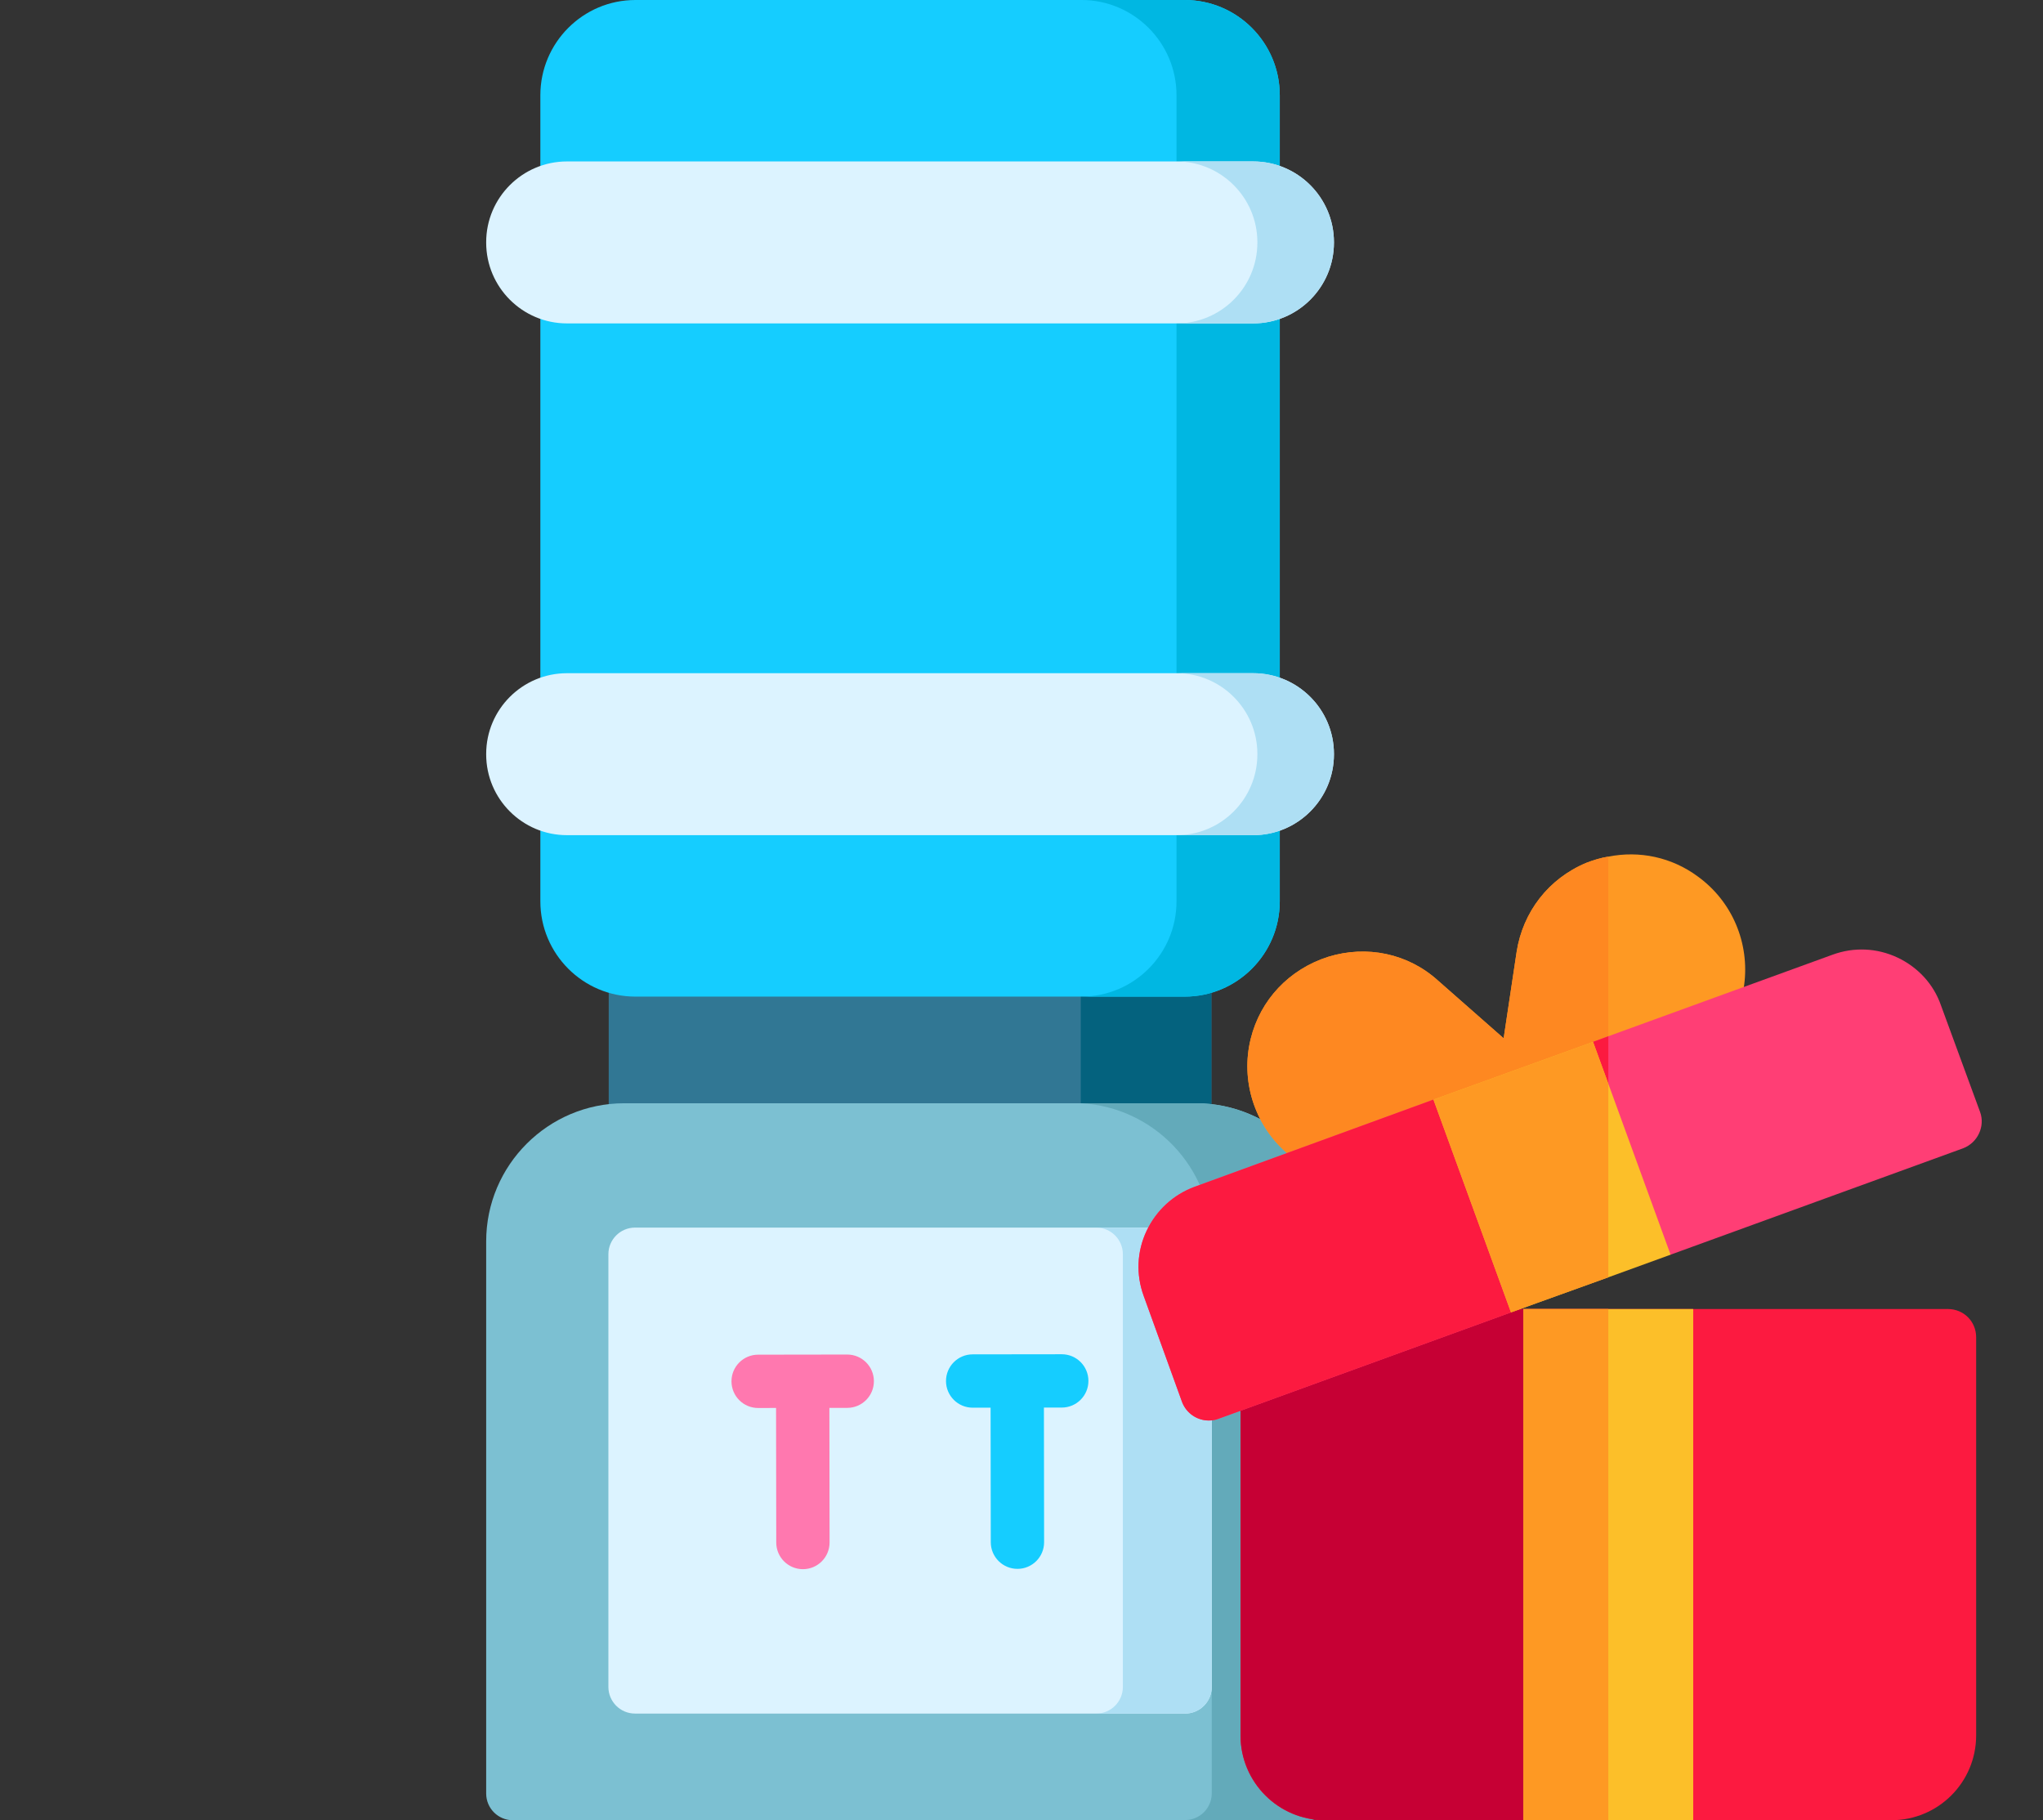
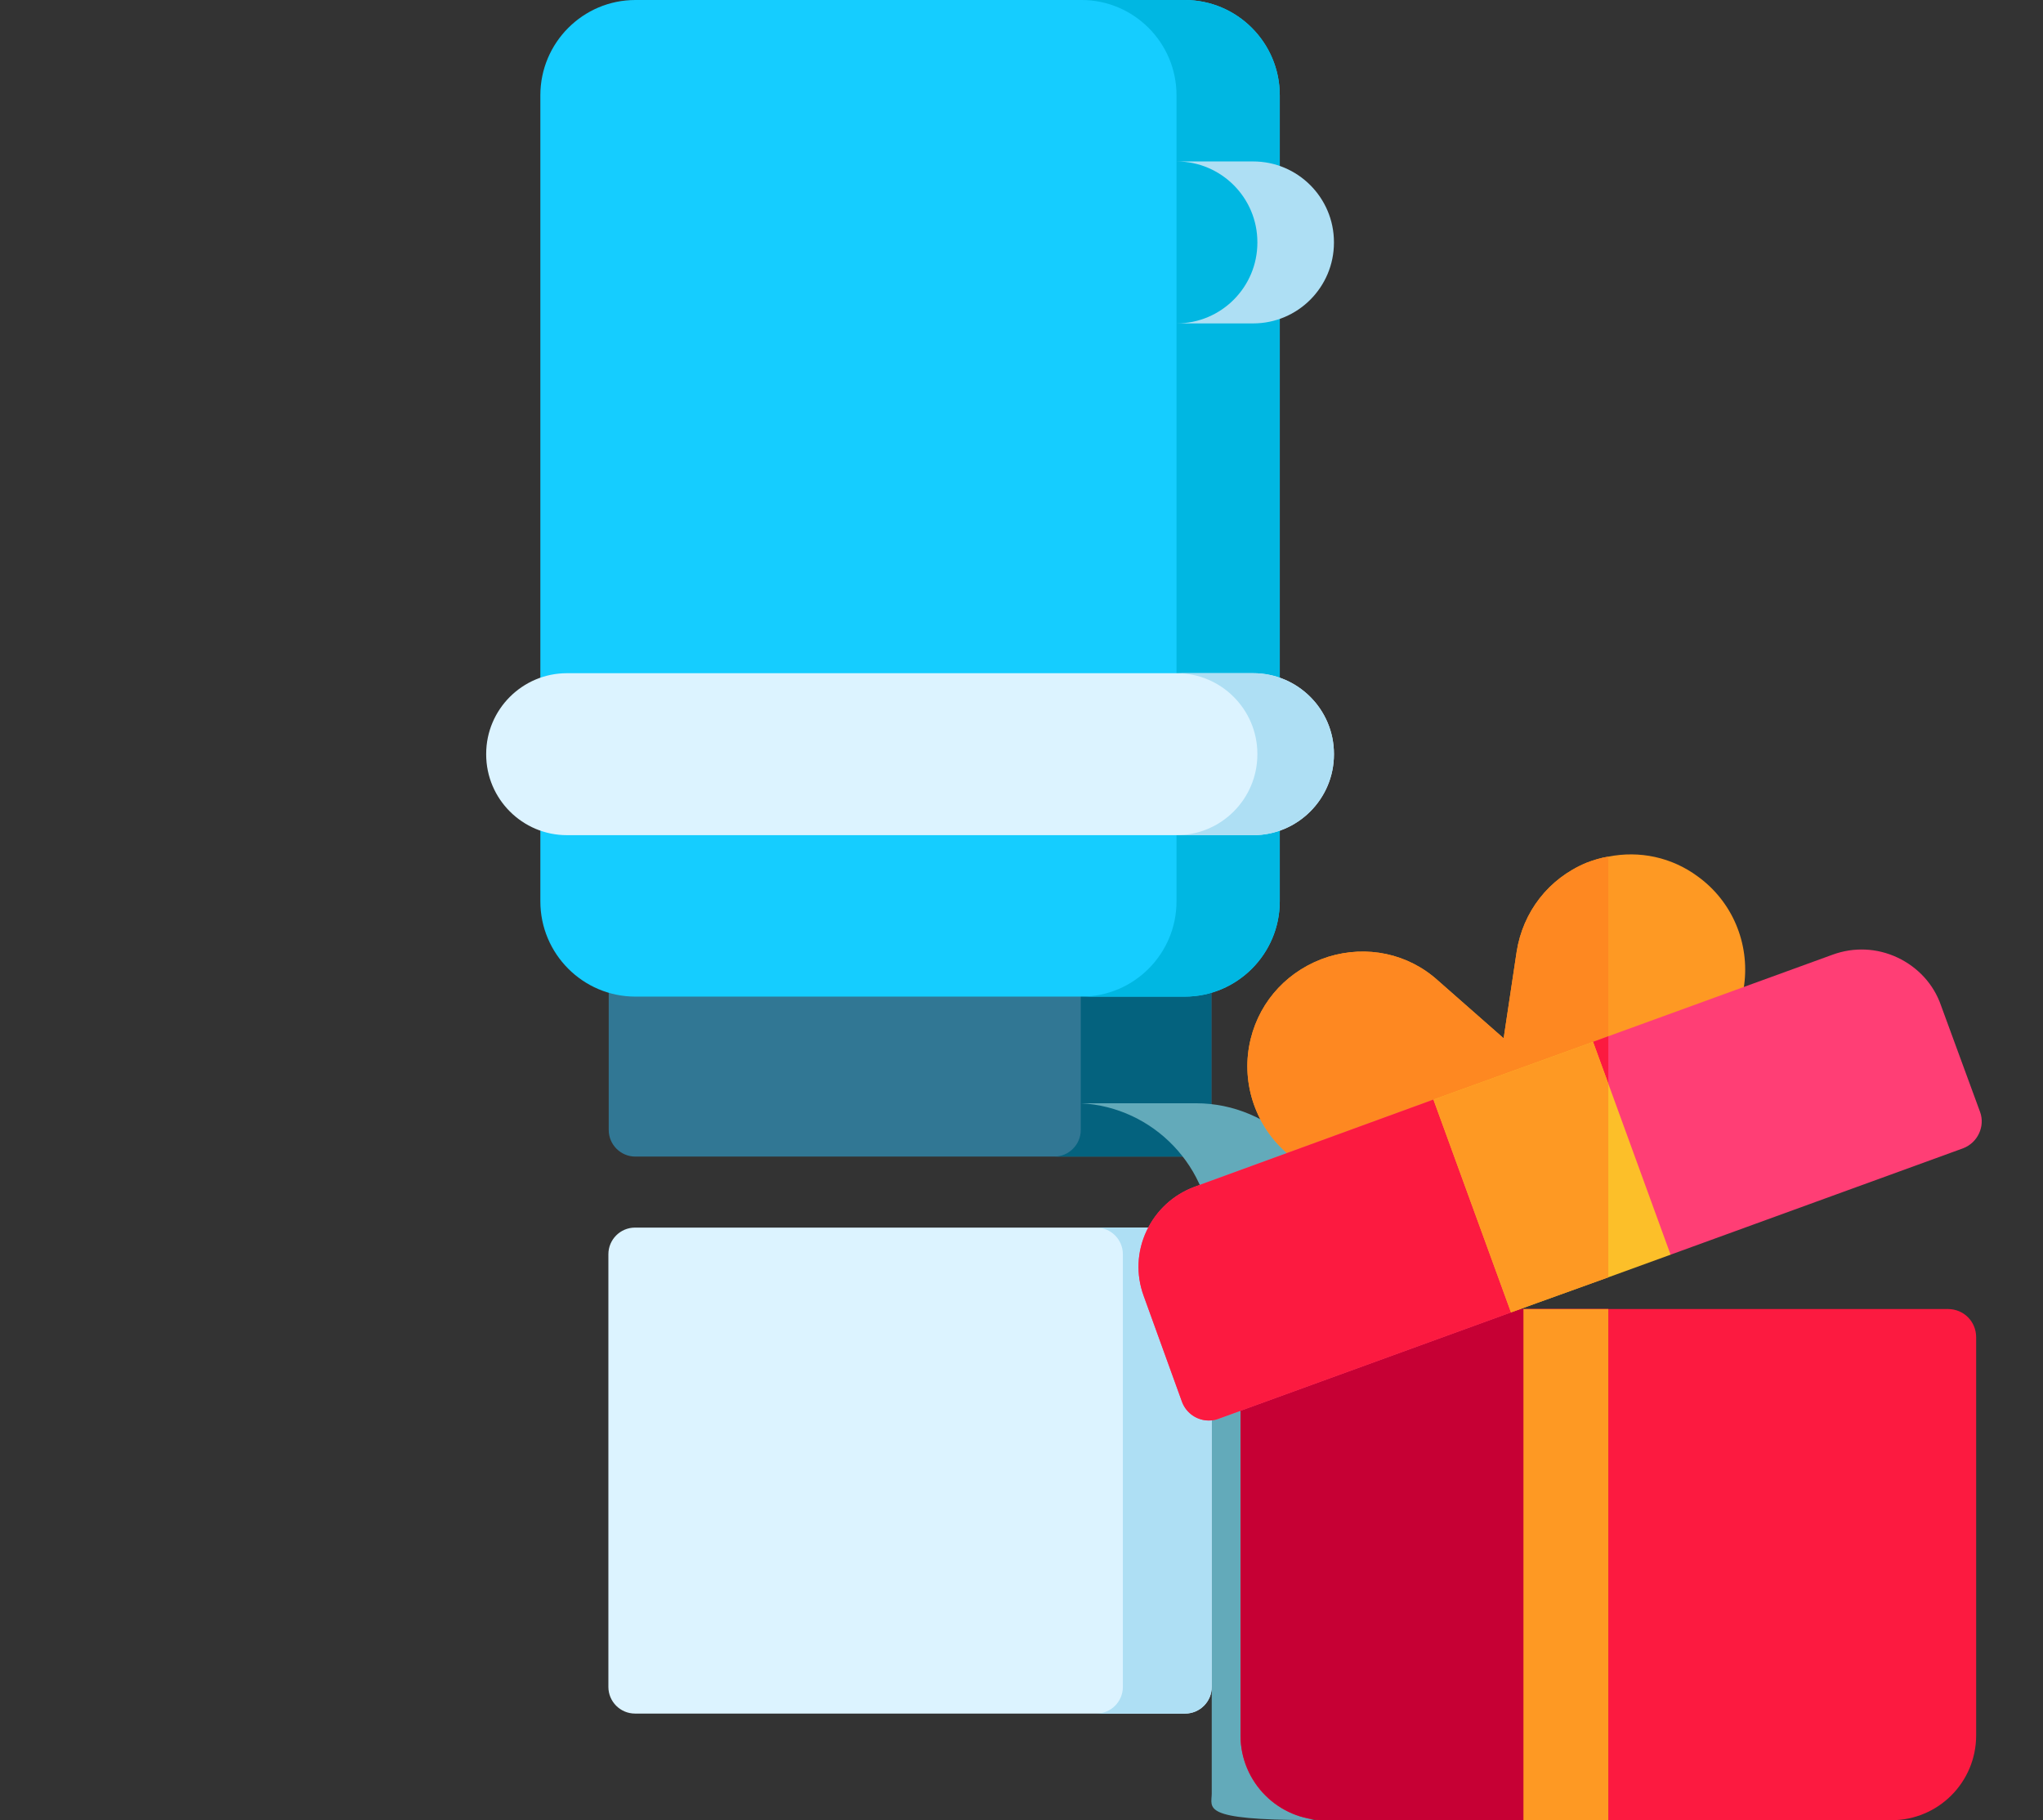
<svg xmlns="http://www.w3.org/2000/svg" width="110" height="98" viewBox="0 0 110 98" fill="none">
  <rect x="0" y="0" width="110" height="98" fill="#333333" stroke="none" />
  <g clip-path="url(#clip0_2_966)">
    <path d="M65.225 52.221V60.835C65.225 61.627 64.582 62.27 63.79 62.27H34.21C33.418 62.27 32.775 61.627 32.775 60.835V52.221C32.775 51.427 33.418 50.786 34.21 50.786H63.79C64.582 50.786 65.225 51.427 65.225 52.221Z" fill="#317794" />
    <path d="M65.225 52.221V60.835C65.225 61.627 64.582 62.27 63.79 62.27H56.756C57.548 62.27 58.191 61.627 58.191 60.835V52.221C58.191 51.427 57.548 50.786 56.756 50.786H63.79C64.582 50.786 65.225 51.427 65.225 52.221Z" fill="#04627E" />
    <path d="M68.906 5.128V48.529C68.906 51.356 66.611 53.657 63.79 53.657H34.21C31.389 53.657 29.094 51.356 29.094 48.529V5.128C29.094 2.301 31.389 0 34.21 0H63.79C66.611 0 68.906 2.301 68.906 5.128Z" fill="#15CDFF" />
    <path d="M68.906 5.128V48.529C68.906 51.356 66.611 53.657 63.79 53.657H58.23C61.051 53.657 63.346 51.356 63.346 48.529V5.128C63.346 2.301 61.051 0 58.23 0H63.79C66.611 0 68.906 2.301 68.906 5.128Z" fill="#00B7E2" />
-     <path d="M71.823 66.833V96.564C71.823 97.303 71.264 97.912 70.549 97.99C70.495 97.996 70.441 98 70.388 98H27.612C26.82 98 26.177 97.357 26.177 96.564V66.833C26.177 62.733 29.513 59.399 33.611 59.399H64.389C68.487 59.399 71.823 62.733 71.823 66.833Z" fill="#7CC0D2" />
-     <path d="M71.823 66.833V96.564C71.823 97.303 71.264 97.912 70.549 97.99H63.807C64.6 97.99 65.243 97.347 65.243 96.555V66.824C65.243 62.852 62.113 59.598 58.191 59.399H64.389C68.487 59.399 71.823 62.733 71.823 66.833Z" fill="#63AABA" />
+     <path d="M71.823 66.833V96.564C71.823 97.303 71.264 97.912 70.549 97.99C64.6 97.99 65.243 97.347 65.243 96.555V66.824C65.243 62.852 62.113 59.598 58.191 59.399H64.389C68.487 59.399 71.823 62.733 71.823 66.833Z" fill="#63AABA" />
    <path d="M65.243 67.528V90.822C65.243 91.615 64.6 92.258 63.807 92.258H34.193C33.4 92.258 32.757 91.615 32.757 90.822V67.528C32.757 66.736 33.4 66.093 34.193 66.093H63.807C64.6 66.093 65.243 66.736 65.243 67.528Z" fill="#DCF3FF" />
    <path d="M65.243 67.528V90.822C65.243 91.615 64.6 92.258 63.807 92.258H59.022C59.815 92.258 60.458 91.615 60.458 90.822V67.528C60.458 66.736 59.815 66.093 59.022 66.093H63.807C64.6 66.093 65.243 66.736 65.243 67.528Z" fill="#AEDFF4" />
-     <path d="M45.617 72.928H45.615L40.818 72.935C40.025 72.936 39.383 73.579 39.385 74.372C39.386 75.165 40.028 75.806 40.82 75.806H40.822L41.785 75.804L41.795 83.05C41.796 83.843 42.439 84.484 43.231 84.484H43.233C44.026 84.483 44.667 83.839 44.666 83.046L44.656 75.8L45.619 75.799C46.412 75.798 47.054 75.154 47.053 74.361C47.051 73.569 46.409 72.928 45.617 72.928Z" fill="#FF78AF" />
-     <path d="M57.168 72.912H57.166L52.369 72.918C51.576 72.919 50.934 73.563 50.935 74.356C50.937 75.148 51.579 75.789 52.371 75.789H52.373L53.336 75.788L53.346 83.034C53.347 83.826 53.99 84.467 54.782 84.467H54.784C55.577 84.466 56.218 83.823 56.217 83.03L56.207 75.784L57.17 75.783C57.963 75.782 58.605 75.138 58.603 74.345C58.602 73.553 57.96 72.912 57.168 72.912Z" fill="#15CDFF" />
-     <path d="M71.823 13.04V13.063C71.823 15.462 69.873 17.412 67.475 17.412H30.526C28.127 17.412 26.177 15.462 26.177 13.063V13.04C26.177 10.642 28.127 8.692 30.526 8.692H67.475C69.873 8.692 71.823 10.642 71.823 13.04Z" fill="#DCF3FF" />
    <path d="M71.823 40.592V40.616C71.823 43.013 69.873 44.965 67.475 44.965H30.526C28.127 44.965 26.177 43.013 26.177 40.616V40.592C26.177 38.195 28.127 36.245 30.526 36.245H67.475C69.873 36.245 71.823 38.195 71.823 40.592Z" fill="#DCF3FF" />
    <path d="M71.823 13.04V13.063C71.823 15.462 69.873 17.412 67.475 17.412H63.352C65.75 17.412 67.7 15.462 67.7 13.063V13.04C67.7 10.642 65.75 8.692 63.352 8.692H67.475C69.873 8.692 71.823 10.642 71.823 13.04Z" fill="#AEDFF4" />
    <path d="M71.823 40.592V40.616C71.823 43.013 69.873 44.965 67.475 44.965H63.352C65.75 44.965 67.7 43.015 67.7 40.616V40.593C67.7 38.195 65.75 36.245 63.352 36.245H67.475C69.873 36.245 71.823 38.195 71.823 40.592Z" fill="#AEDFF4" />
  </g>
  <path d="M67.797 72.366L72.733 70.568C72.885 70.507 73.068 70.477 73.251 70.477H104.878C105.731 70.477 106.401 71.147 106.401 72V93.43C106.401 95.959 104.36 98 101.831 98H71.362C68.833 98 66.792 95.959 66.792 93.43V73.797C66.792 73.158 67.188 72.579 67.797 72.366Z" fill="#FC1A40" />
  <path d="M66.792 73.797V93.43C66.792 95.959 68.833 98 71.362 98H86.596V70.477H73.251C73.068 70.477 72.885 70.507 72.733 70.568L67.797 72.366C67.188 72.579 66.792 73.158 66.792 73.797Z" fill="#C60034" />
  <path d="M67.34 55.932C67.858 53.829 69.412 52.184 71.514 51.514C73.586 50.874 75.811 51.331 77.425 52.793L80.96 55.901L81.66 51.239C81.996 49.107 83.367 47.309 85.408 46.456C85.804 46.303 86.2 46.182 86.596 46.121C88.272 45.785 90.009 46.151 91.41 47.187C93.269 48.528 94.213 50.782 93.909 53.037C93.574 55.292 92.05 57.211 89.887 57.973L86.596 59.161L82.544 60.654C82.513 60.654 82.513 60.654 82.513 60.654L75.475 63.244C74.775 63.488 74.043 63.61 73.343 63.61C71.849 63.61 70.387 63.061 69.229 62.025C67.523 60.502 66.792 58.156 67.34 55.932Z" fill="#FE9923" />
  <path d="M69.229 62.025C70.387 63.061 71.85 63.61 73.343 63.61C74.043 63.61 74.775 63.488 75.475 63.244L82.514 60.654C82.514 60.654 82.514 60.654 82.544 60.654L86.596 59.161V46.12C86.2 46.182 85.804 46.303 85.408 46.456C83.367 47.309 81.996 49.107 81.661 51.239L80.96 55.901L77.425 52.793C75.811 51.331 73.586 50.874 71.514 51.514C69.412 52.184 67.858 53.829 67.34 55.931C66.792 58.156 67.523 60.502 69.229 62.025Z" fill="#FE8821" />
  <path d="M61.581 69.776L63.653 75.504C63.897 76.113 64.476 76.479 65.085 76.479C65.268 76.479 65.451 76.448 65.603 76.388L81.356 70.659L82.788 65.937L86.596 66.79L89.948 67.551L105.7 61.823C106.493 61.519 106.889 60.635 106.614 59.873L104.512 54.145C104.116 52.987 103.263 52.073 102.166 51.555C101.069 51.038 99.82 50.977 98.662 51.403L86.596 55.791L85.773 56.095C85.773 56.095 82.483 62.067 82.391 62.067C82.331 62.067 81.02 61.336 79.741 60.635C78.461 59.934 77.181 59.203 77.181 59.203L64.324 63.895C63.166 64.322 62.252 65.175 61.734 66.272C61.216 67.369 61.155 68.618 61.581 69.776Z" fill="#FF3E75" />
  <path d="M61.581 69.776L63.653 75.504C63.897 76.113 64.476 76.479 65.085 76.479C65.268 76.479 65.451 76.448 65.603 76.387L81.356 70.659L82.788 65.937L86.596 66.79V55.791L85.774 56.095C85.774 56.095 82.483 62.067 82.392 62.067C82.331 62.067 81.02 61.336 79.741 60.635C78.461 59.934 77.181 59.203 77.181 59.203L64.324 63.895C63.166 64.322 62.252 65.175 61.734 66.272C61.216 67.369 61.155 68.618 61.581 69.776Z" fill="#FC1A40" />
-   <path d="M91.167 70.477V98H82.026V70.477H91.167Z" fill="#FCBF29" />
  <path d="M85.774 56.095L86.597 58.35L89.948 67.552L86.597 68.77L82.788 70.141L81.356 70.659L77.181 59.203L85.774 56.095Z" fill="#FCBF29" />
  <path d="M82.026 70.477H86.596V98H82.026V70.477Z" fill="#FE9923" />
  <path d="M77.181 59.203L81.356 70.659L82.788 70.141L86.596 68.77V58.35L85.774 56.095L77.181 59.203Z" fill="#FE9923" />
  <defs>
    <clipPath id="clip0_2_966">
      <rect width="98" height="98" fill="white" />
    </clipPath>
  </defs>
</svg>